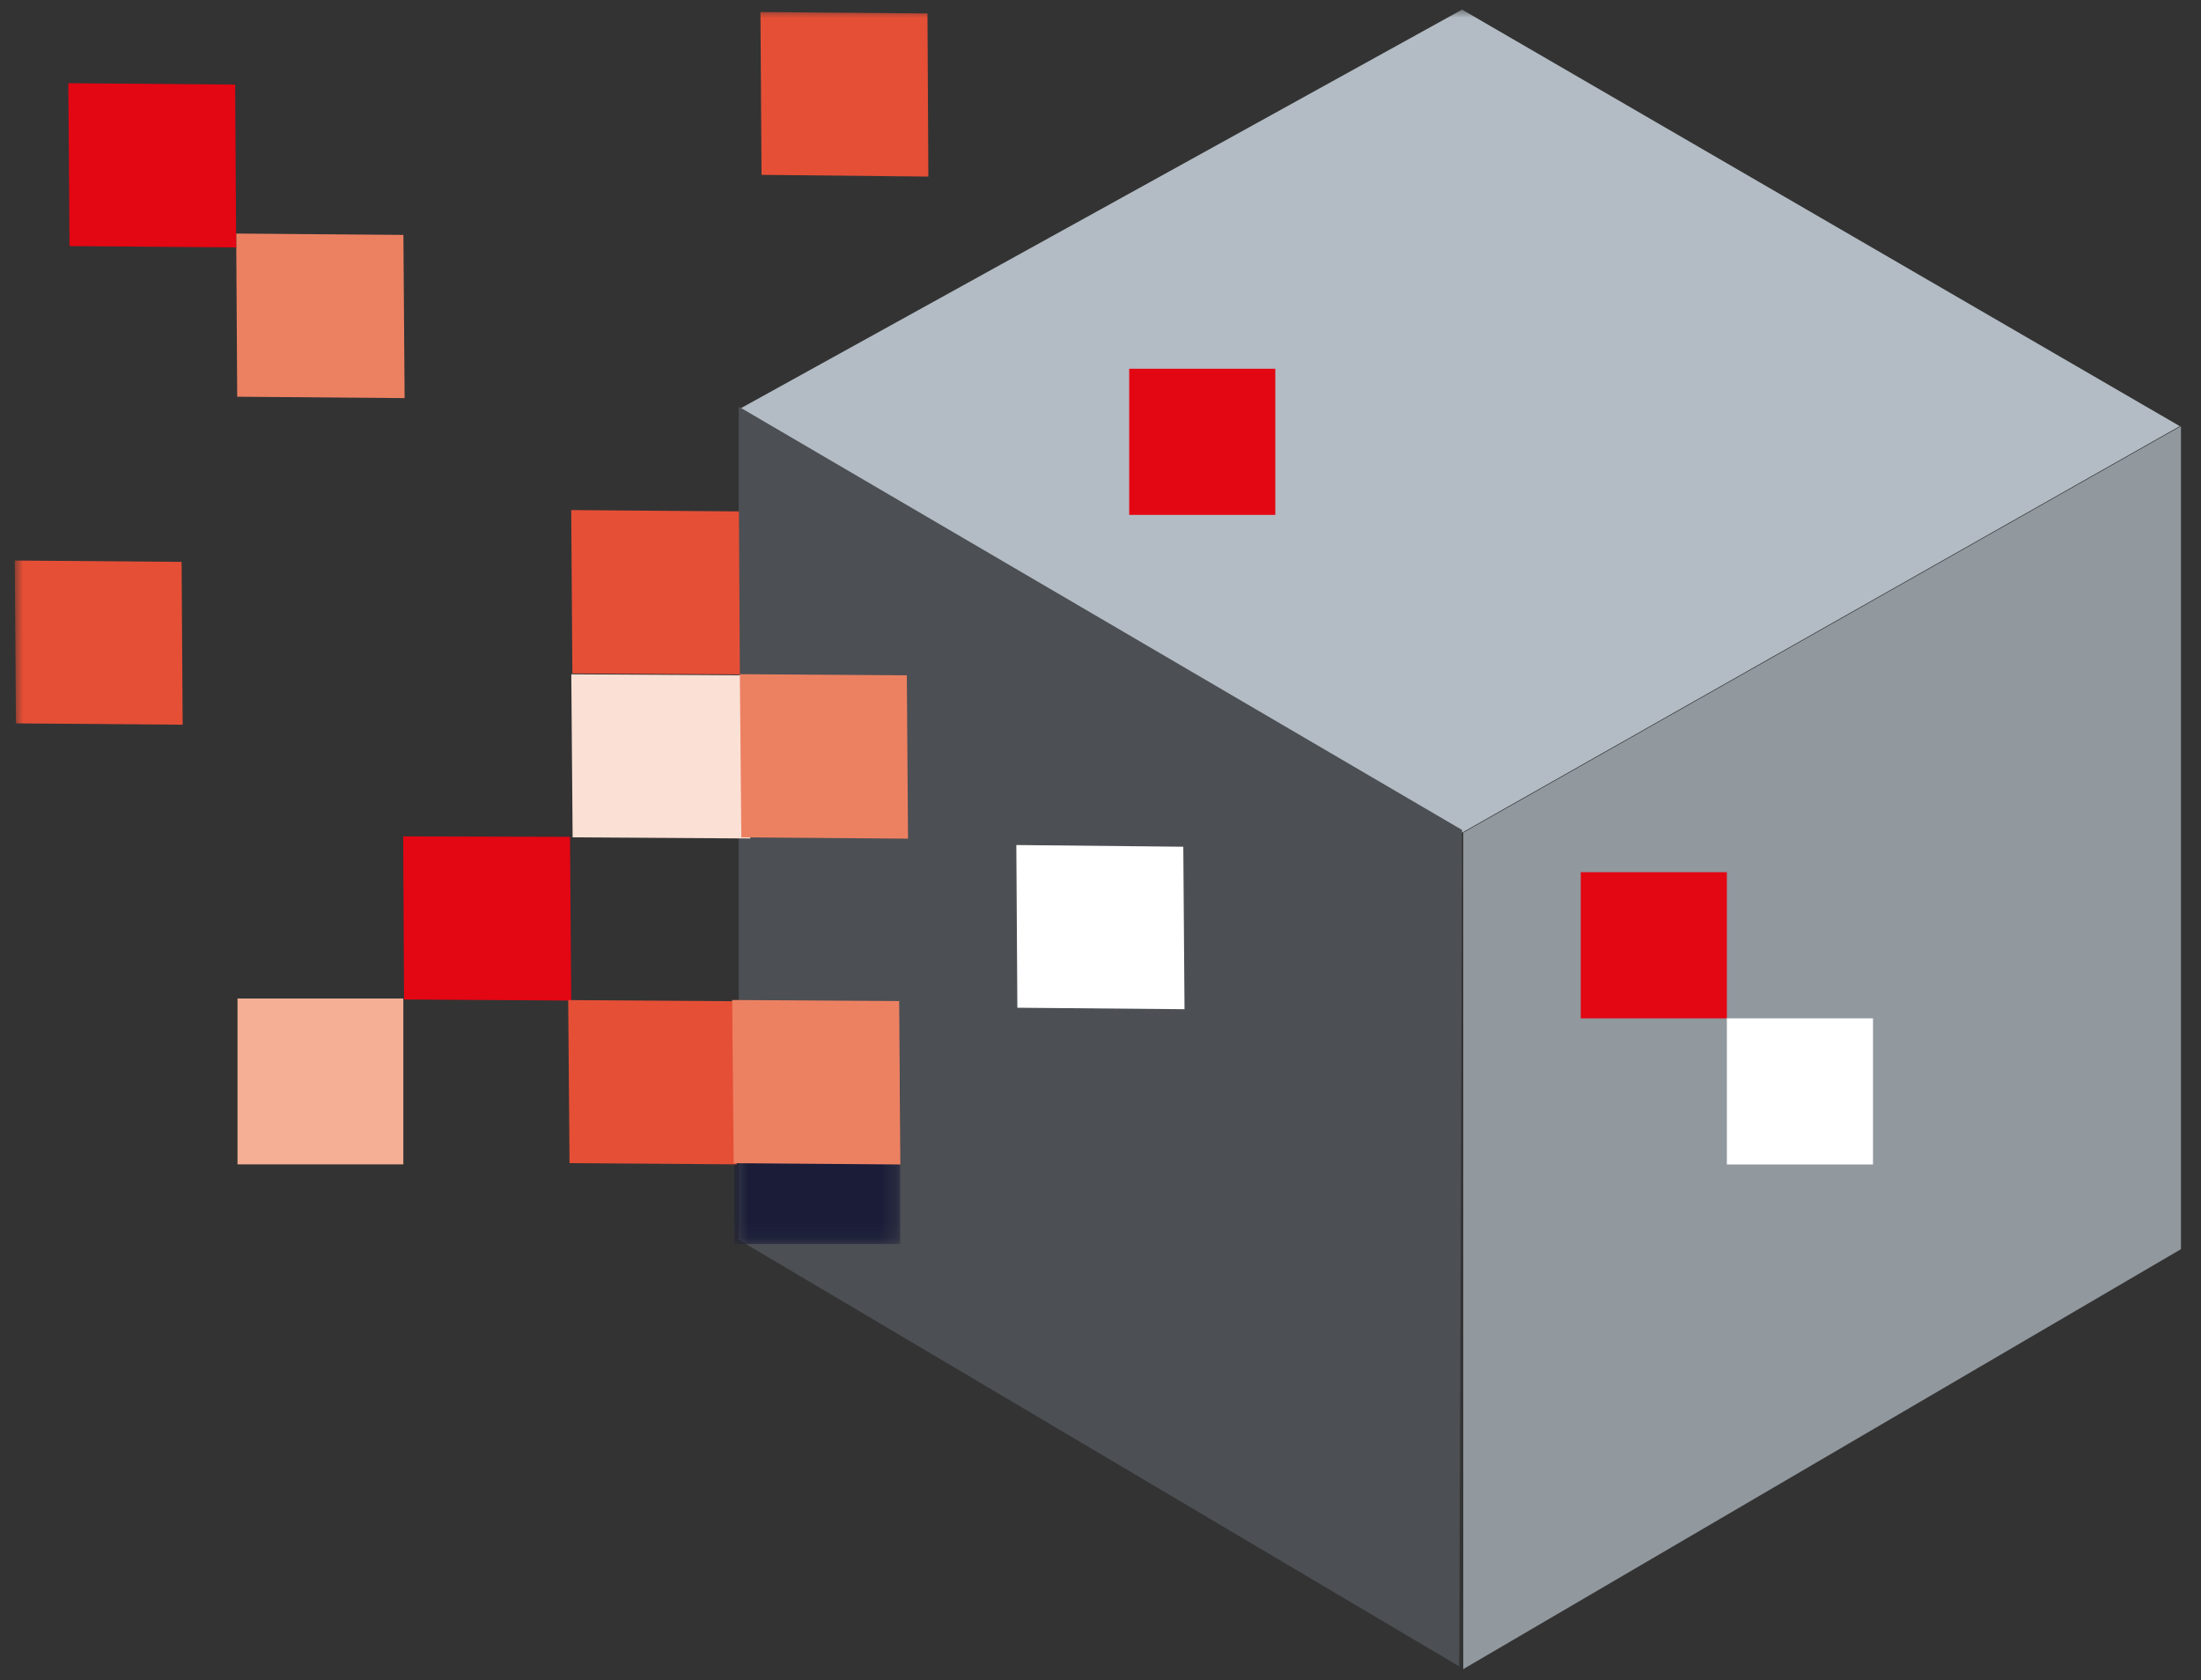
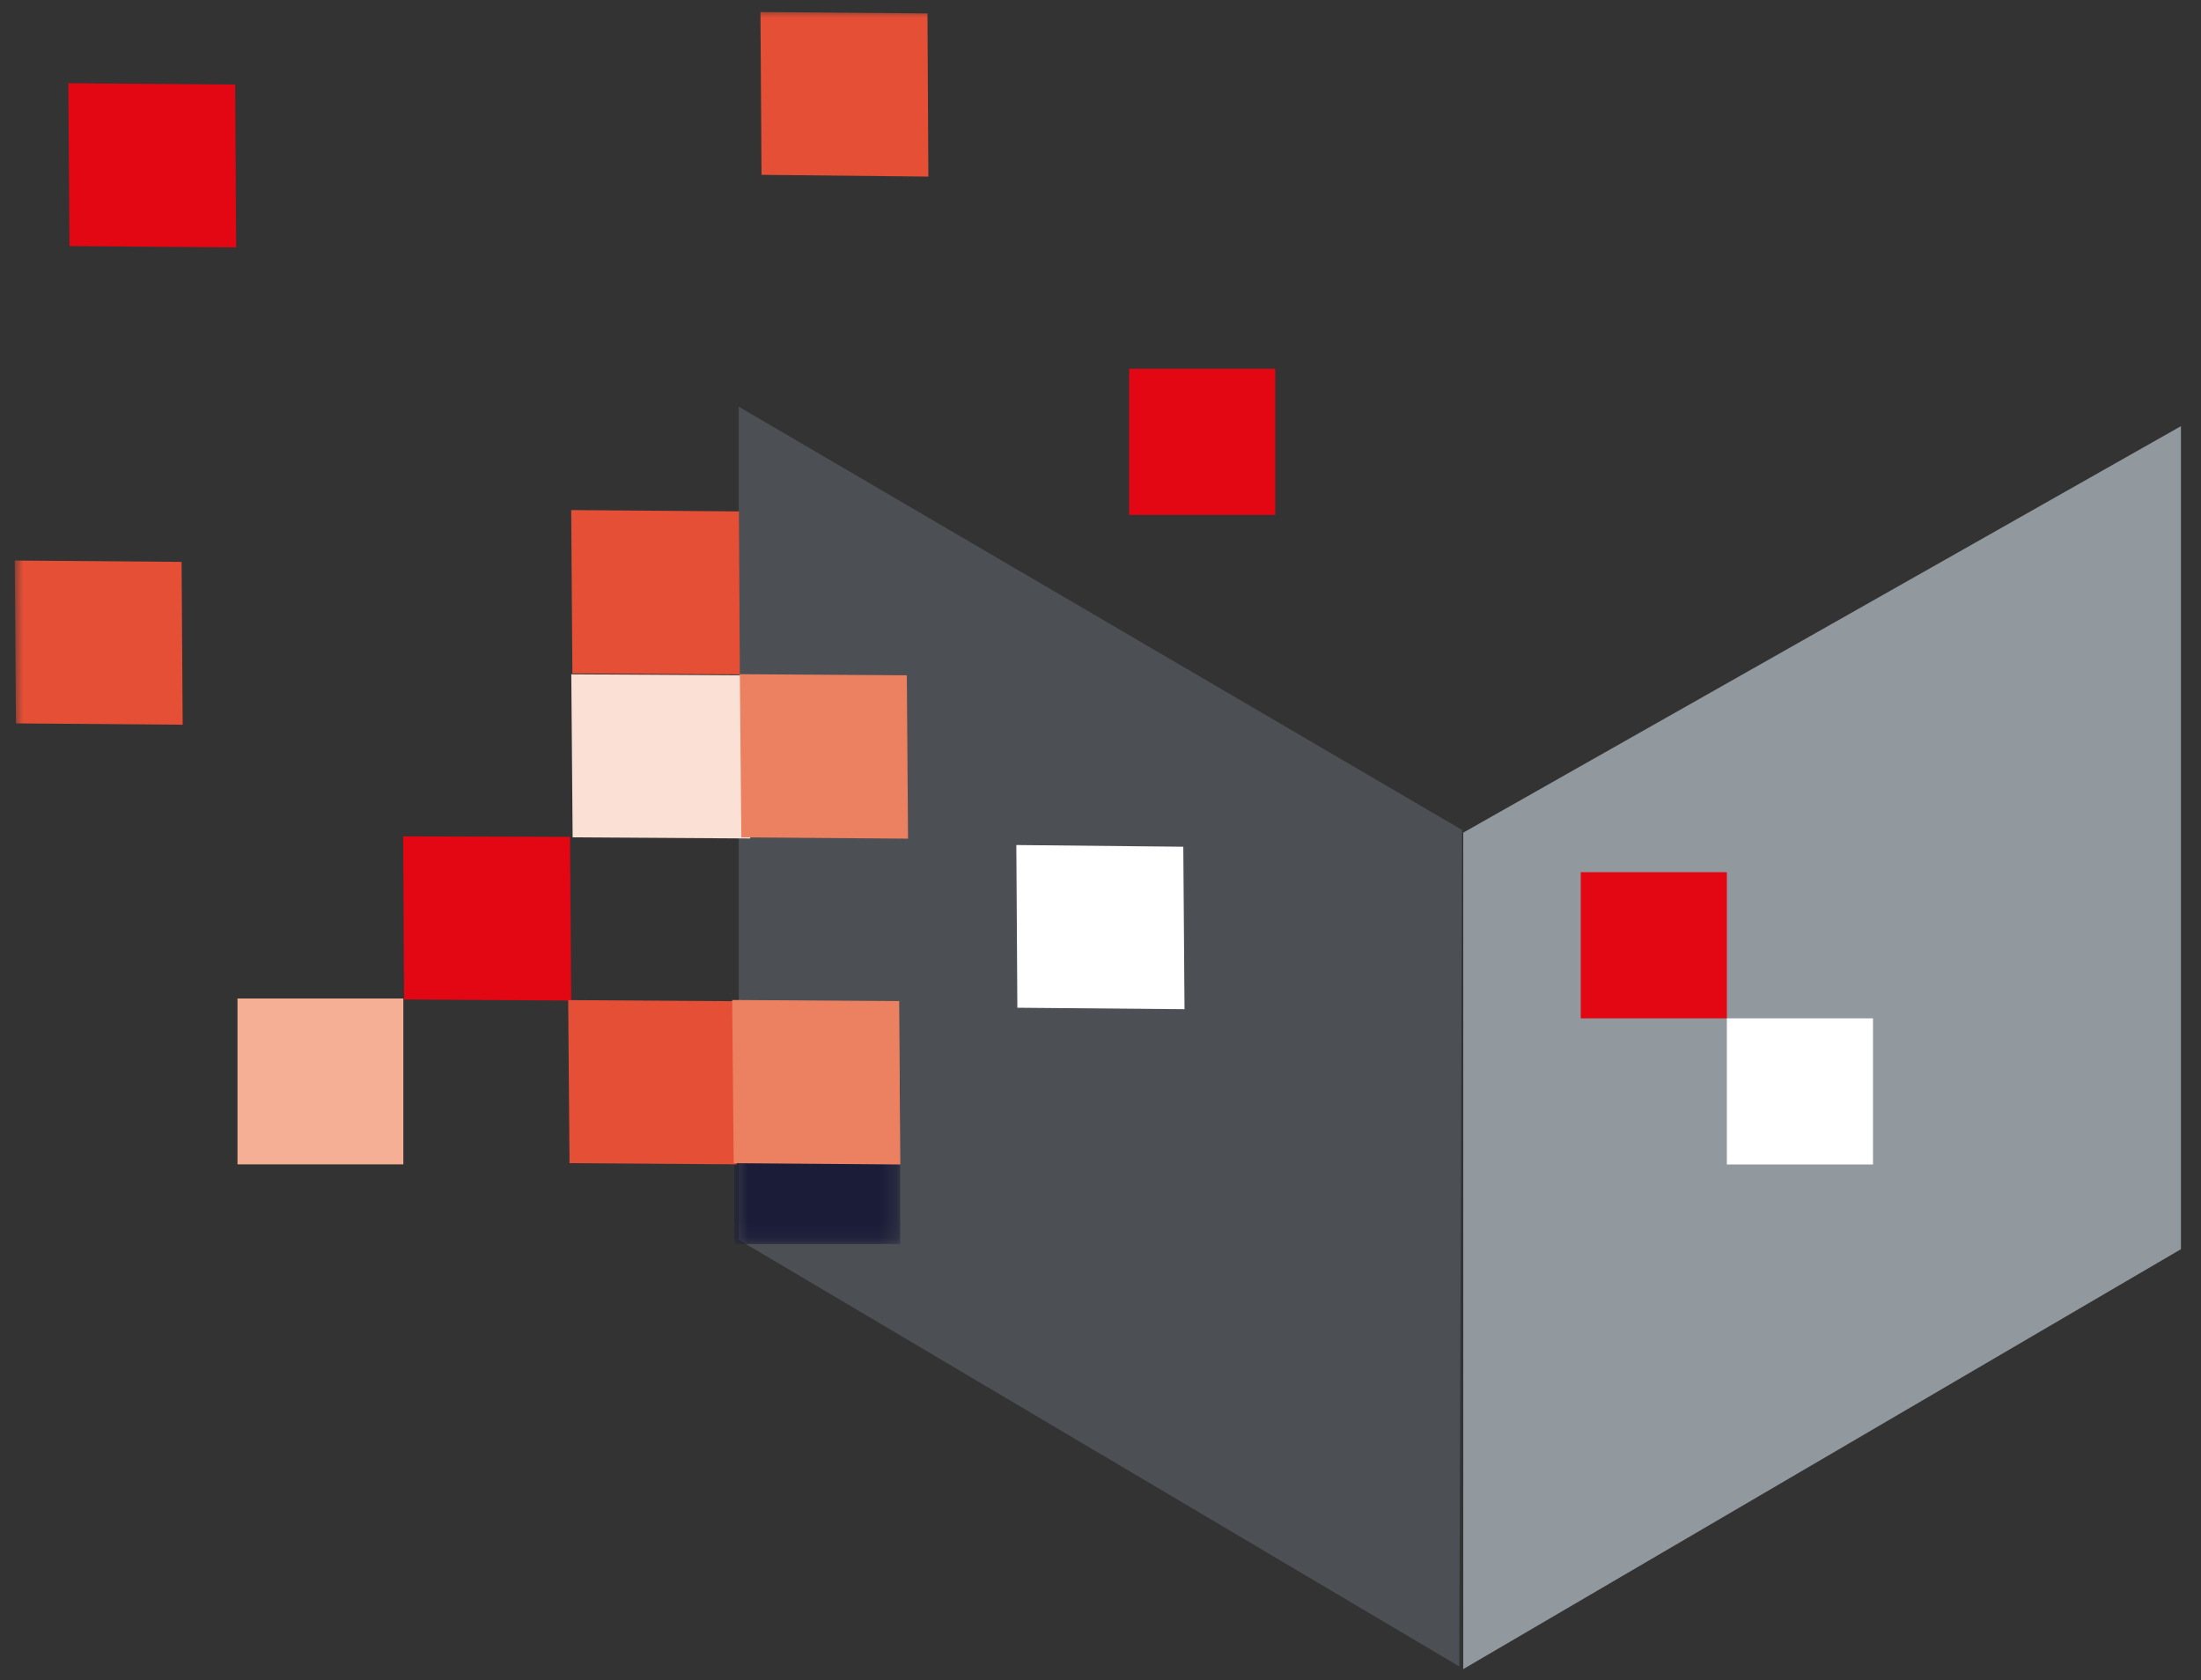
<svg xmlns="http://www.w3.org/2000/svg" viewBox="0,0,131,100" style="enable-background:new 0 0 131 100;" version="1.1">
  <rect x="0" y="0" width="131" height="100" fill="#333333" stroke="none" />
  <defs>
    <mask id="mask" mask-type="alpha">
      <g>
        <path d="M-323.13,-335.916L799.39,-335.916L799.39,457.785L-323.13,457.785L-323.13,-335.916L-323.13,-335.916Z" fill="#000000" />
      </g>
    </mask>
    <mask id="mask_2" mask-type="alpha">
      <g>
        <path d="M43.654,64.824L53.717,64.824L53.717,74.888L43.654,74.888L43.654,64.824L43.654,64.824Z" fill="#000000" />
      </g>
    </mask>
  </defs>
  <g id="layer0">
    <g mask="url(#mask)" transform="matrix(0.981 0 0 0.981 0.879 0.571)">
-       <path d="M43.926,24.251L87.809,49.928L131.353,25.269L87.809,0L43.926,24.251L43.926,24.251Z" fill="#B3BCC4" />
      <path d="M87.882,49.928L131.425,25.27L131.425,75.198L87.882,100.672L87.882,49.928L87.882,49.928Z" fill="#91989E" />
      <path d="M43.926,24.089L87.809,49.766L87.639,100.51L43.926,74.629L43.926,24.089L43.926,24.089Z" fill="#4C4F53" />
      <path d="M76.478,30.653L67.614,30.653L67.614,21.789L76.478,21.789L76.478,30.653L76.478,30.653Z" fill="#E30613" />
      <path d="M55.428,10.13L45.307,10.025L45.241,0.148L55.375,0.234L55.428,10.13L55.428,10.13Z" fill="#E54F36" />
-       <path d="M23.652,23.569L13.495,23.484L13.435,13.586L23.579,13.669L23.652,23.569L23.652,23.569Z" fill="#EC8162" />
      <path d="M43.991,40.33L33.831,40.271L33.76,30.361L43.936,30.442L43.991,40.33L43.991,40.33Z" fill="#E54F36" />
      <path d="M33.76,60.117L23.62,60.049L23.565,50.157L33.687,50.184L33.76,60.117L33.76,60.117Z" fill="#E30613" />
      <path d="M44.623,50.283L33.846,50.215L33.765,40.324L44.53,40.387L44.623,50.283L44.623,50.283Z" fill="#FBE0D5" />
      <path d="M70.97,60.641L60.828,60.551L60.766,50.681L70.896,50.784L70.97,60.641L70.97,60.641Z" fill="#FFFFFF" />
      <path d="M54.195,50.294L44.082,50.217L43.991,40.317L54.122,40.384L54.195,50.294L54.195,50.294Z" fill="#EC8162" />
      <path d="M23.575,70.053L13.513,70.053L13.513,59.991L23.575,59.991L23.575,70.053L23.575,70.053Z" fill="#F4AF95" />
      <g mask="url(#mask_2)" transform="matrix(1 0 0 1 0 0)">
        <path d="M53.717,74.888L43.654,74.888L43.654,64.824L53.717,64.824L53.717,74.888L53.717,74.888Z" fill="#1A1C38" />
      </g>
      <path d="M10.186,43.382L0.072,43.301L0,33.422L10.122,33.503L10.186,43.382L10.186,43.382Z" fill="#E54F36" />
      <path d="M43.8,70.052L33.658,69.98L33.577,60.088L43.708,60.156L43.8,70.052L43.8,70.052Z" fill="#E54F36" />
      <path d="M53.731,70.06L43.618,69.981L43.527,60.081L53.658,60.149L53.731,70.06L53.731,70.06Z" fill="#EC8162" />
      <path d="M103.875,61.195L95.011,61.195L95.011,52.329L103.875,52.329L103.875,61.195L103.875,61.195Z" fill="#E30613" />
      <path d="M112.741,70.06L103.875,70.06L103.875,61.195L112.741,61.195L112.741,70.06L112.741,70.06Z" fill="#FFFFFF" />
      <path d="M13.434,14.427L3.321,14.346L3.249,4.467L13.37,4.548L13.434,14.427L13.434,14.427Z" fill="#E30613" />
    </g>
  </g>
</svg>